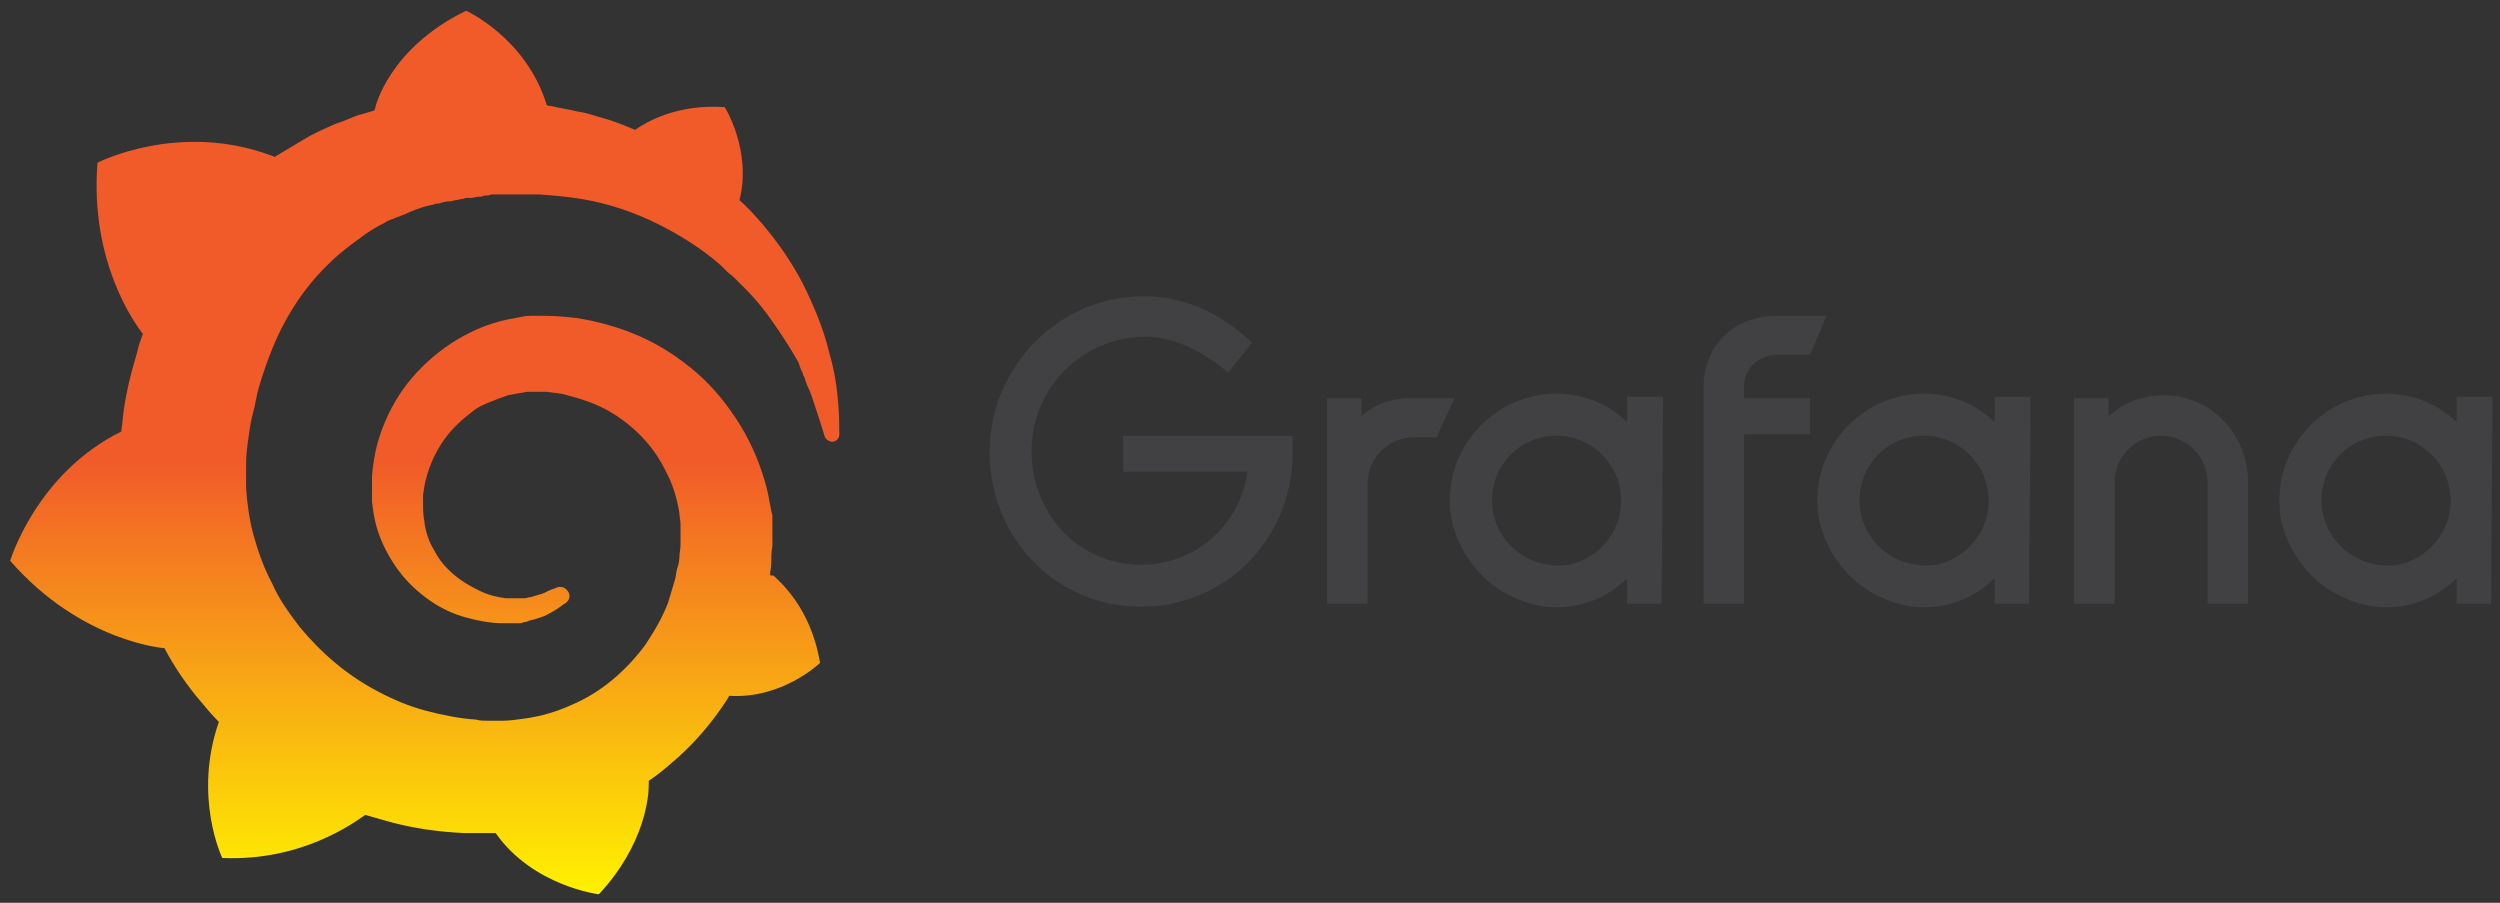
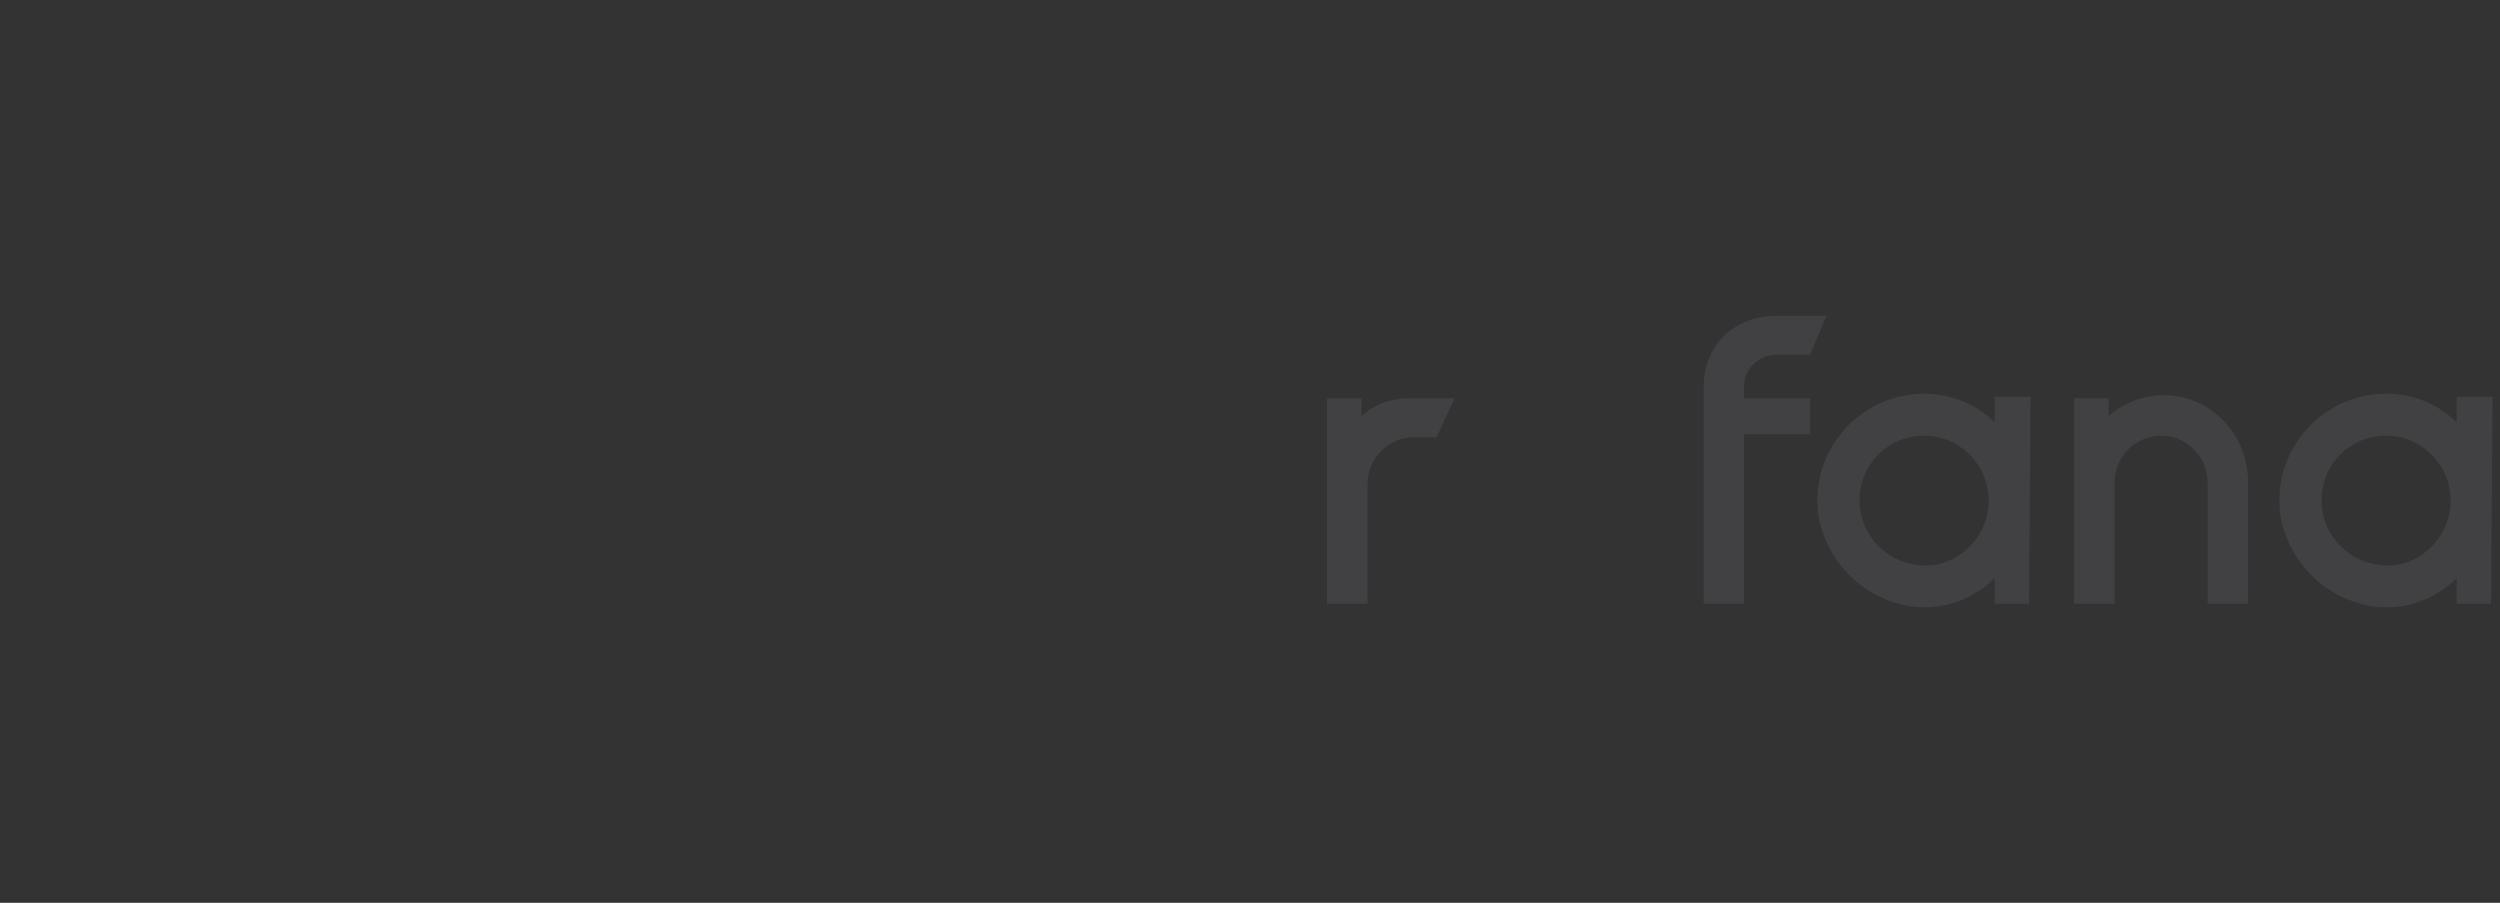
<svg xmlns="http://www.w3.org/2000/svg" viewBox="0 0 108 39">
  <rect x="0" y="0" width="108" height="39" fill="#333333" stroke="none" />
  <g transform="matrix(0.49,0,0,0.49,-29.745,88.662)">
    <linearGradient id="SVGID_1_" gradientUnits="userSpaceOnUse" x1="97.791" y1="-101.973" x2="97.791" y2="-140.396">
      <stop offset="0" style="stop-color:#FFF200" />
      <stop offset="1" style="stop-color:#F15A29" />
    </linearGradient>
-     <path fill="url(#SVGID_1_)" d="M93.8-171.5c0,0,0,0.1-0.1,0.3c-0.3,0.1-0.7,0.2-1,0.3c-0.5,0.1-0.9,0.3-1.4,0.5   c-0.4,0.2-0.9,0.3-1.3,0.5c-0.9,0.4-1.8,0.8-2.6,1.3c-0.8,0.5-1.7,1-2.5,1.5c-0.1-0.1-0.2-0.1-0.2-0.1c-8.2-3.1-15.4,0.6-15.4,0.6   c-0.7,8.7,3.3,14.2,4,15.1c-0.2,0.5-0.4,1.1-0.5,1.6c-0.6,2-1.1,4-1.3,6.1c0,0.3-0.1,0.6-0.1,0.9c-7.5,3.7-9.8,11.4-9.8,11.4   c6.3,7.2,13.6,7.7,13.6,7.7c0,0,0,0,0,0c0.9,1.7,2,3.3,3.2,4.7c0.5,0.6,1,1.2,1.6,1.8c-2.3,6.6,0.3,12,0.3,12   c7,0.3,11.6-3.1,12.6-3.8c0.7,0.2,1.4,0.4,2.1,0.6c2.2,0.6,4.4,0.9,6.6,1c0.6,0,1.1,0,1.7,0h0.3l0.2,0l0.3,0l0.3,0l0,0   c3.3,4.7,9.1,5.4,9.1,5.4c4.1-4.4,4.4-8.7,4.4-9.6l0,0c0,0,0,0,0-0.1c0-0.1,0-0.1,0-0.1l0,0c0-0.1,0-0.1,0-0.2   c0.9-0.6,1.7-1.3,2.5-2c1.7-1.5,3.1-3.2,4.3-5c0.1-0.2,0.2-0.3,0.3-0.5c4.7,0.3,8-2.9,8-2.9c-0.8-4.9-3.6-7.2-4.1-7.7l0,0   c0,0,0,0-0.1,0c0,0-0.1,0-0.1,0l0,0c0,0-0.1,0-0.1-0.1c0-0.3,0.1-0.6,0.1-0.9c0-0.5,0-1.1,0.1-1.6l0-0.4l0-0.2v-0.1   c0-0.1,0-0.1,0-0.1l0-0.3l0-0.4c0-0.2,0-0.3,0-0.4c0-0.1,0-0.3,0-0.4l0-0.4l-0.1-0.4c-0.1-0.5-0.2-1.1-0.3-1.6   c-0.5-2.1-1.3-4.1-2.4-5.9c-1.1-1.8-2.4-3.4-3.9-4.7c-1.5-1.3-3.2-2.4-5-3.2c-1.8-0.8-3.7-1.3-5.5-1.6c-0.9-0.1-1.9-0.2-2.8-0.2   l-0.3,0l-0.1,0c0,0-0.1,0-0.1,0l-0.1,0l-0.3,0c-0.1,0-0.3,0-0.4,0c-0.5,0-0.9,0.1-1.4,0.2c-1.9,0.3-3.6,1-5.1,1.9s-2.9,2.1-4,3.4   c-1.1,1.3-1.9,2.7-2.5,4.2s-0.9,3-1,4.5c0,0.4,0,0.7,0,1.1c0,0.1,0,0.2,0,0.3l0,0.3c0,0.2,0,0.4,0,0.5c0.1,0.8,0.2,1.5,0.4,2.2   c0.4,1.4,1.1,2.7,1.9,3.8c0.8,1.1,1.8,2,2.8,2.7c1,0.7,2.1,1.2,3.2,1.5c1.1,0.3,2.2,0.5,3.2,0.5c0.1,0,0.3,0,0.4,0   c0.1,0,0.1,0,0.2,0c0.1,0,0.1,0,0.2,0c0.1,0,0.2,0,0.3,0c0,0,0.1,0,0.1,0l0.1,0c0.1,0,0.1,0,0.2,0c0.1,0,0.2,0,0.4-0.1   c0.1,0,0.2,0,0.4-0.1c0.2-0.1,0.5-0.1,0.7-0.2c0.4-0.1,0.9-0.3,1.2-0.5c0.4-0.2,0.7-0.4,1.1-0.7c0.1-0.1,0.2-0.1,0.3-0.2   c0.4-0.3,0.4-0.8,0.1-1.1c-0.2-0.3-0.7-0.4-1-0.2c-0.1,0-0.2,0.1-0.3,0.1c-0.3,0.1-0.6,0.3-0.9,0.4c-0.3,0.1-0.7,0.2-1,0.3   c-0.2,0-0.4,0.1-0.5,0.1c-0.1,0-0.2,0-0.3,0c-0.1,0-0.2,0-0.3,0c-0.1,0-0.2,0-0.3,0c-0.1,0-0.2,0-0.3,0c0,0-0.1,0,0,0l0,0l-0.1,0   c-0.1,0-0.1,0-0.1,0c-0.1,0-0.2,0-0.3,0c-0.8-0.1-1.6-0.3-2.4-0.7c-0.8-0.4-1.5-0.8-2.2-1.4c-0.7-0.6-1.3-1.3-1.7-2.1   c-0.5-0.8-0.8-1.7-0.9-2.7c-0.1-0.5-0.1-1-0.1-1.4c0-0.1,0-0.3,0-0.4c0,0,0,0,0,0l0,0l0-0.1c0-0.1,0-0.1,0-0.2   c0-0.3,0.1-0.5,0.1-0.8c0.4-2.1,1.4-4.1,3-5.6c0.4-0.4,0.8-0.7,1.3-1.1s1-0.6,1.5-0.8c0.5-0.2,1-0.4,1.6-0.6   c0.5-0.1,1.1-0.2,1.7-0.3c0.3,0,0.6,0,0.9,0c0.1,0,0.1,0,0.2,0l0.2,0l0.1,0c0.1,0,0,0,0,0l0.1,0l0.2,0c0.6,0.1,1.2,0.1,1.8,0.3   c1.2,0.3,2.4,0.7,3.5,1.3c2.2,1.2,4.1,3.1,5.2,5.4c0.6,1.1,1,2.4,1.2,3.7c0,0.3,0.1,0.6,0.1,1l0,0.2l0,0.2c0,0.1,0,0.2,0,0.2   c0,0.1,0,0.2,0,0.2v0.2l0,0.2c0,0.2,0,0.4,0,0.6c0,0.4-0.1,0.7-0.1,1.1c0,0.3-0.1,0.7-0.2,1c-0.1,0.3-0.1,0.7-0.2,1   c-0.2,0.7-0.4,1.3-0.6,2c-0.5,1.3-1.2,2.5-2,3.7c-1.7,2.3-3.9,4.2-6.5,5.3c-1.3,0.6-2.7,1-4.1,1.2c-0.7,0.1-1.4,0.2-2.1,0.2l-0.1,0   h-0.1l-0.2,0h-0.4h-0.2c0.1,0,0,0,0,0l-0.1,0c-0.4,0-0.8,0-1.1-0.1c-1.5-0.1-3-0.4-4.5-0.8c-1.5-0.4-2.9-1-4.2-1.7   c-2.7-1.4-5-3.4-6.9-5.7c-0.9-1.2-1.8-2.4-2.4-3.8c-0.7-1.3-1.2-2.7-1.6-4.1c-0.4-1.4-0.6-2.9-0.7-4.3l0-0.3l0-0.1v-0.1l0-0.1   l0-0.2l0-0.1v-0.1v-0.2l0-0.3v-0.1c0,0,0,0,0,0v-0.1c0-0.2,0-0.4,0-0.5c0-0.7,0.1-1.5,0.2-2.2c0.1-0.7,0.2-1.5,0.4-2.2   c0.2-0.7,0.3-1.5,0.5-2.2c0.4-1.4,0.9-2.8,1.5-4.2c1.2-2.7,2.8-5,4.8-6.9c0.5-0.5,1-0.9,1.5-1.3s1.1-0.8,1.6-1.2   c0.6-0.4,1.1-0.7,1.7-1c0.3-0.2,0.6-0.3,0.9-0.4c0.1-0.1,0.3-0.1,0.5-0.2s0.3-0.1,0.5-0.2c0.6-0.3,1.2-0.5,1.9-0.7   c0.2,0,0.3-0.1,0.5-0.1c0.2-0.1,0.3-0.1,0.5-0.1c0.3-0.1,0.6-0.2,1-0.2c0.2,0,0.3-0.1,0.5-0.1c0.2,0,0.3-0.1,0.5-0.1   c0.2,0,0.3-0.1,0.5-0.1l0.2,0l0.2,0c0.2,0,0.3-0.1,0.5-0.1c0.2,0,0.4,0,0.6-0.1c0.2,0,0.4,0,0.6-0.1c0.1,0,0.2,0,0.4,0l0.2,0l0.1,0   l0.1,0c0.2,0,0.4,0,0.6,0l0.3,0c0,0,0.1,0,0,0l0.1,0l0.1,0c0.2,0,0.3,0,0.5,0c0.6,0,1.3,0,1.9,0c1.3,0.1,2.5,0.2,3.7,0.4   c2.4,0.4,4.7,1.2,6.7,2.2c2,1,3.9,2.2,5.5,3.6c0.1,0.1,0.2,0.2,0.3,0.3c0.1,0.1,0.2,0.2,0.3,0.3c0.2,0.2,0.4,0.3,0.6,0.5   c0.2,0.2,0.4,0.4,0.5,0.5c0.2,0.2,0.4,0.4,0.5,0.5c0.7,0.7,1.3,1.4,1.9,2.2c1.1,1.5,2,2.9,2.8,4.3c0,0.1,0.1,0.2,0.1,0.3   c0,0.1,0.1,0.2,0.1,0.3c0.1,0.2,0.2,0.3,0.2,0.5c0.1,0.2,0.2,0.3,0.2,0.5c0.1,0.2,0.1,0.3,0.2,0.5c0.3,0.6,0.5,1.3,0.7,1.9   c0.3,0.9,0.6,1.8,0.8,2.5c0.1,0.3,0.4,0.5,0.7,0.5c0.3,0,0.6-0.3,0.6-0.6c0-0.8,0-1.7-0.1-2.8c-0.1-1.3-0.3-2.8-0.8-4.5   c-0.4-1.7-1.1-3.5-2-5.4c-0.9-1.9-2.2-3.9-3.8-5.8c-0.6-0.7-1.3-1.5-2.1-2.2c1.1-4.4-1.3-8.2-1.3-8.2c-4.2-0.3-6.9,1.3-7.9,2   c-0.2-0.1-0.3-0.1-0.5-0.2c-0.7-0.3-1.5-0.6-2.2-0.8c-0.8-0.2-1.5-0.5-2.3-0.6c-0.8-0.2-1.6-0.3-2.4-0.5c-0.1,0-0.3,0-0.4-0.1   c-1.8-5.9-7.1-8.3-7.1-8.3C95-176.7,93.8-171.5,93.8-171.5" />
  </g>
  <g fill="#414042" transform="matrix(0.648,0,0,0.648,9.896,73.449)">
-     <path d="M70.9-82.8c-0.2,5.6-4.6,9.9-10.1,9.9   c-5.8,0-10.1-4.7-10.1-10.3c0-5.7,4.6-10.4,10.3-10.4c2.6,0,5.1,1.1,7.2,3.1l-1.6,2c-1.6-1.4-3.6-2.4-5.5-2.4   c-4.2,0-7.6,3.4-7.6,7.6c0,4.3,3.2,7.6,7.3,7.6c3.7,0,6.6-2.7,7.1-6.2h-8.3v-2.4h11.3L70.9-82.8L70.9-82.8z" />
    <path d="M80.5-84.2H79c-1.7,0-3.1,1.4-3.1,3.1v8h-2.7v-13.7h2.3v1.2   c0.7-0.7,1.9-1.2,3.2-1.2h3L80.5-84.2z" />
-     <path d="M95.5-73.1h-2.3v-1.7c-1.8,1.8-4.7,2.6-7.5,1.3   c-2.1-0.9-3.7-2.9-4.2-5.2c-0.8-4.4,2.6-8.4,7-8.4c1.8,0,3.5,0.7,4.7,1.9v-1.7h2.4L95.5-73.1L95.5-73.1z M92.7-79   c0.6-2.8-1.5-5.3-4.2-5.3c-2.4,0-4.3,1.9-4.3,4.3c0,2.7,2.4,4.7,5.1,4.3C90.9-76,92.3-77.3,92.7-79" />
    <path d="M101-87.6v0.8h4.4v2.4H101v11.3h-2.7v-14.4   c0-3,2.2-4.8,4.9-4.8h3.3l-1.1,2.6h-2.2C102-89.7,101-88.8,101-87.6" />
    <path d="M120-73.1h-2.3v-1.7c-1.8,1.8-4.7,2.6-7.5,1.3   c-2.1-0.9-3.7-2.9-4.2-5.2c-0.8-4.4,2.6-8.4,7-8.4c1.8,0,3.5,0.7,4.7,1.9v-1.7h2.4L120-73.1L120-73.1z M117.2-79   c0.6-2.8-1.5-5.3-4.2-5.3c-2.4,0-4.3,1.9-4.3,4.3c0,2.7,2.4,4.7,5.1,4.3C115.4-76,116.8-77.3,117.2-79" />
    <path d="M134.6-81.2v8.1h-2.7v-8.1c0-1.7-1.4-3.1-3.1-3.1   c-1.7,0-3.1,1.4-3.1,3.1v8.1H123v-13.7h2.3v1.2c1-0.9,2.3-1.4,3.7-1.4C132.1-87,134.6-84.4,134.6-81.2" />
    <path d="M150.8-73.1h-2.3v-1.7c-1.8,1.8-4.7,2.6-7.5,1.3   c-2.1-0.9-3.7-2.9-4.2-5.2c-0.8-4.4,2.6-8.4,7-8.4c1.8,0,3.5,0.7,4.7,1.9v-1.7h2.4L150.8-73.1L150.8-73.1z M148-79   c0.6-2.8-1.5-5.3-4.2-5.3c-2.4,0-4.3,1.9-4.3,4.3c0,2.7,2.4,4.7,5.1,4.3C146.2-76,147.6-77.3,148-79" />
  </g>
</svg>